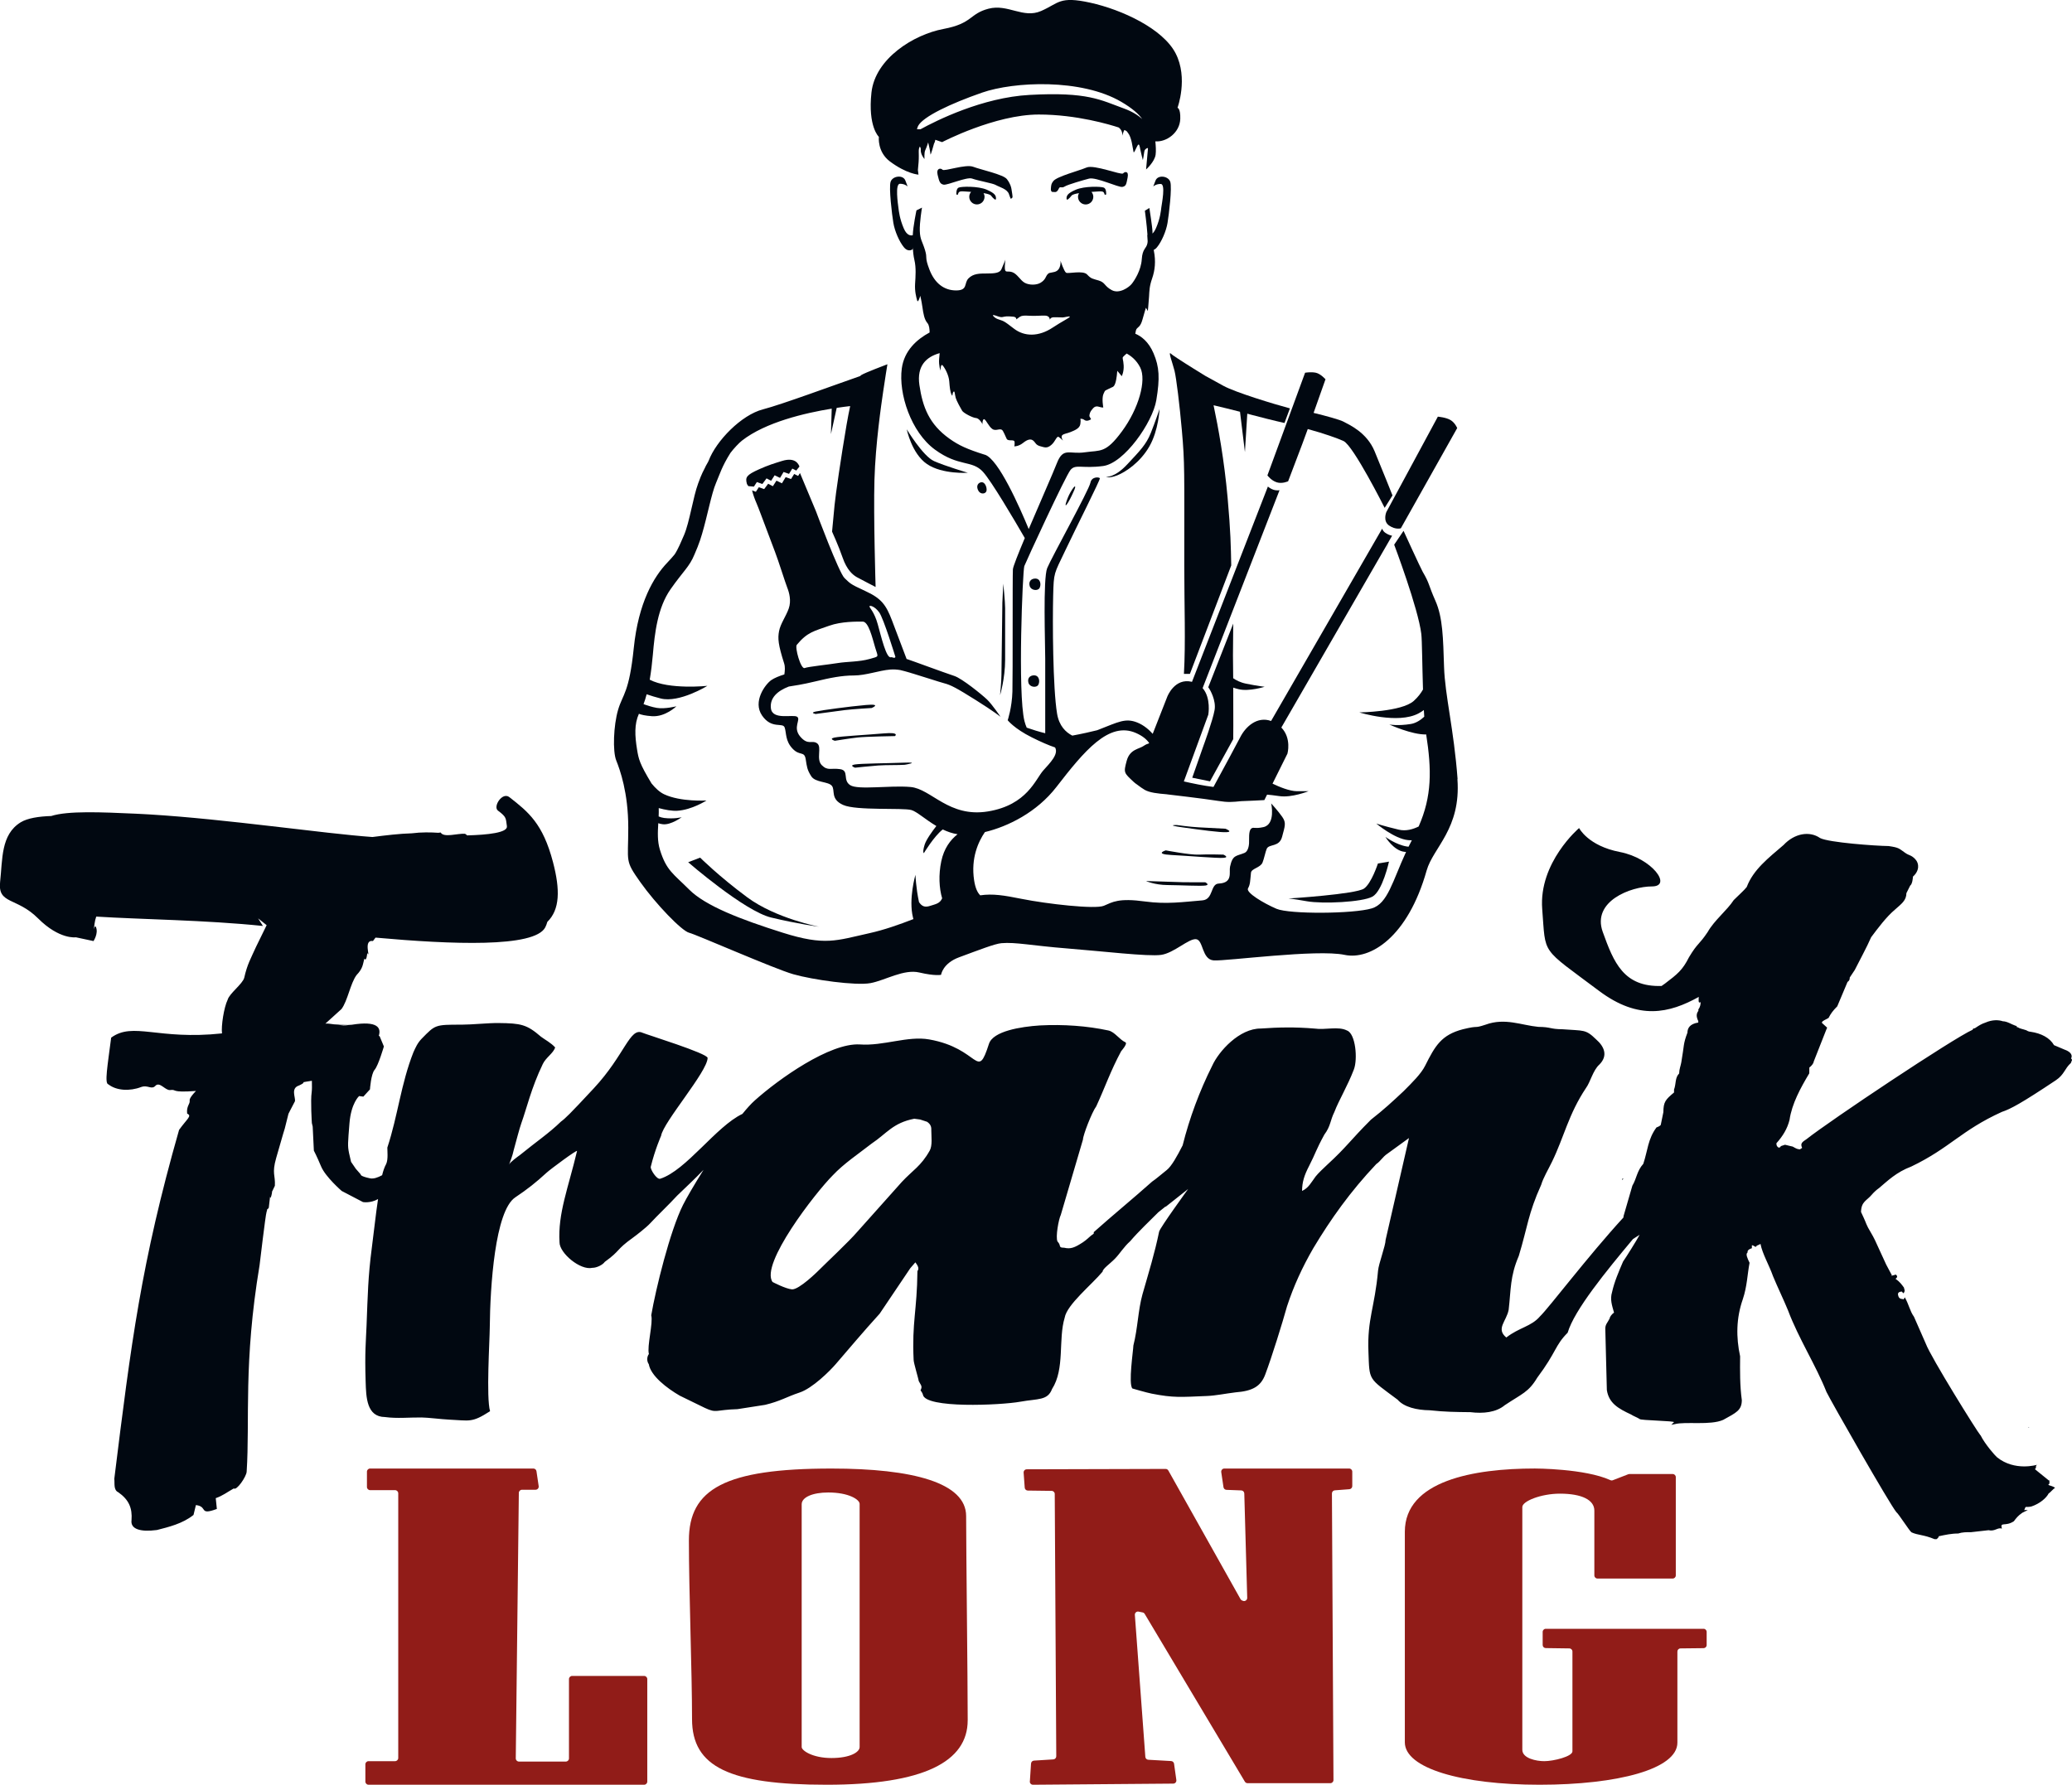
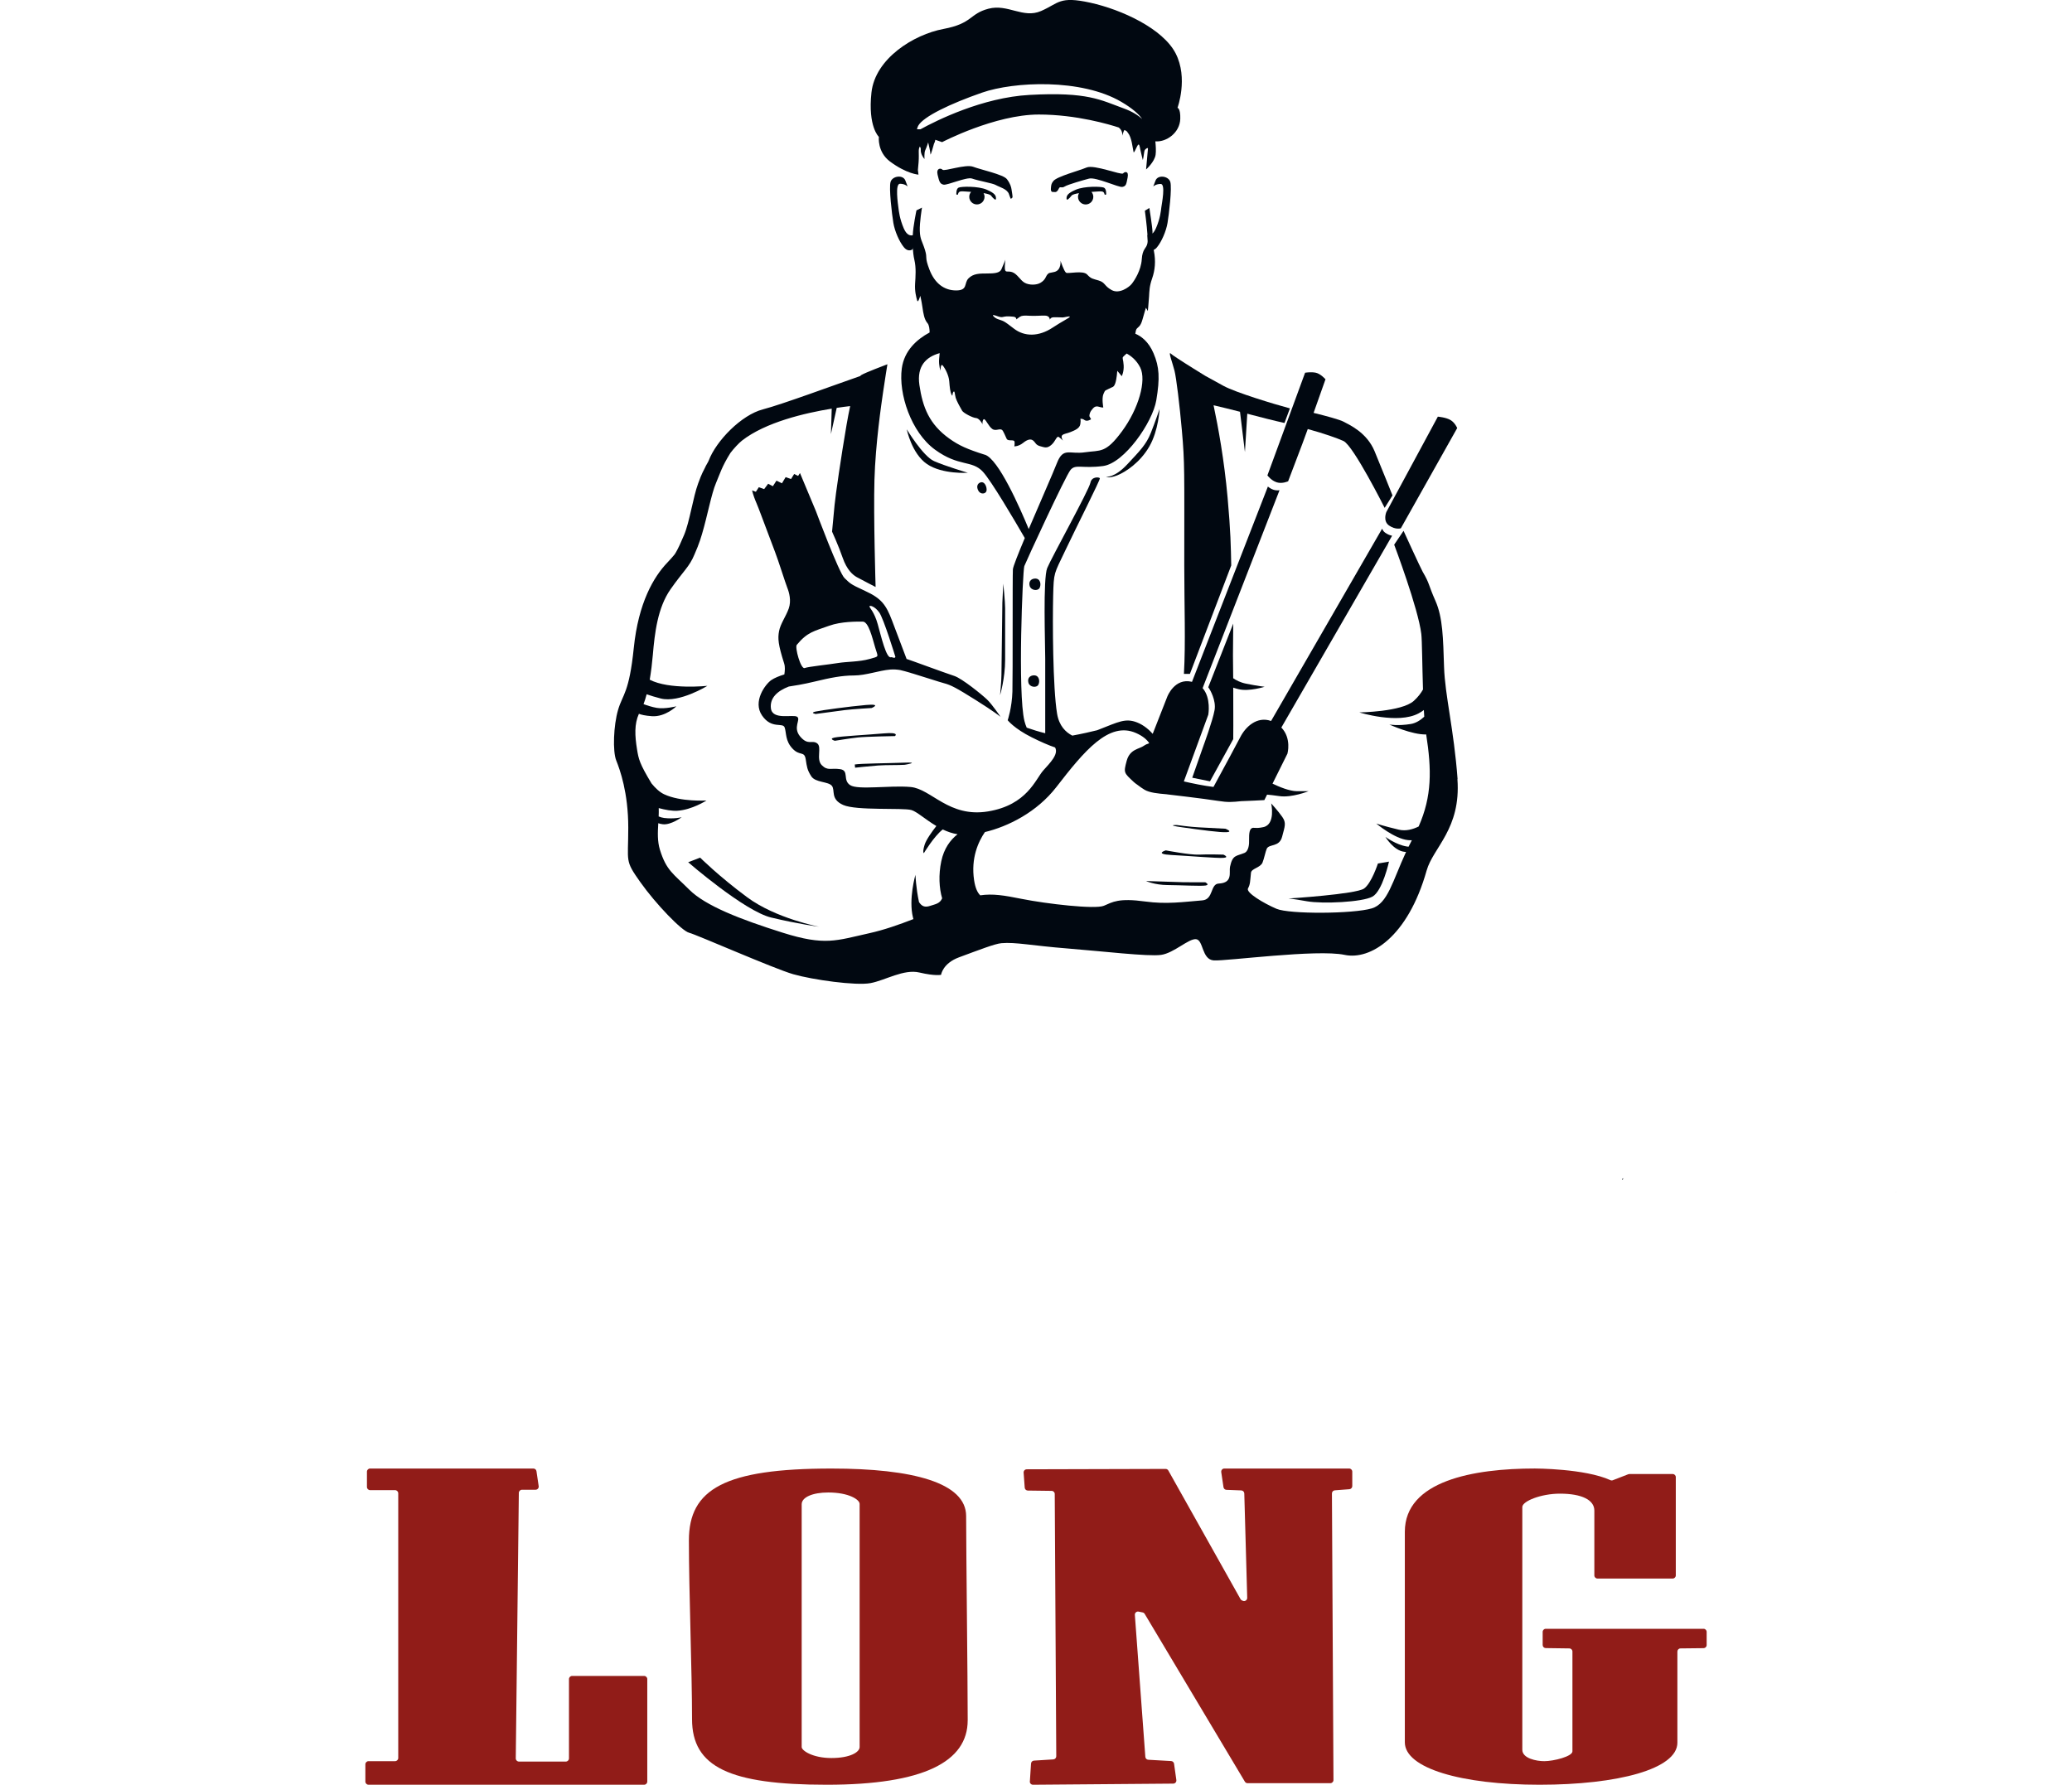
<svg xmlns="http://www.w3.org/2000/svg" id="Ebene_2" viewBox="0 0 1211.93 1044.05">
  <defs>
    <style>.cls-1{fill:#911c18;}.cls-1,.cls-2{stroke-width:0px;}.cls-2{fill:#010811;}</style>
  </defs>
  <g id="Ebene_1-2">
-     <path class="cls-2" d="M1186.87,834.76l-.77.38c.44-.01.76-.09.77-.38Z" />
    <path class="cls-2" d="M1108.72,697.28s.07.06.12.09c.09-.05.08-.09-.12-.09Z" />
    <path class="cls-2" d="M949.37,689.75c.02-1.7-1.27,1.69,0,0h0Z" />
    <path class="cls-1" d="M313.79,860.65l1.29,8.71c.17,1.12-.7,2.12-1.83,2.12h-7.93c-1.01,0-1.84.82-1.85,1.83l-1.79,155.31c-.01,1.03.82,1.87,1.85,1.87h27.42c1.02,0,1.85-.83,1.85-1.85v-46.4c0-1.02.83-1.85,1.85-1.85h42.1c1.02,0,1.85.83,1.85,1.85v59.95c0,1.02-.83,1.85-1.85,1.85h-161.19c-1.02,0-1.85-.83-1.85-1.85v-10.09c0-1.02.83-1.85,1.85-1.85h15.53c1.02,0,1.85-.83,1.85-1.85v-154.84c0-1.02-.83-1.85-1.85-1.85h-14.61c-1.02,0-1.85-.83-1.85-1.85v-8.95c0-1.02.83-1.85,1.85-1.85h95.48c.92,0,1.7.67,1.83,1.58Z" />
    <path class="cls-1" d="M566.01,1006.38c0,24.12-25.65,37.67-82.45,37.67s-78.78-10.36-78.78-38.38-1.84-74.45-1.84-104.55,21.08-42.04,83.37-42.04c47.63,0,78.79,8.29,78.79,27.81s.92,95.58.92,119.5ZM502.8,879.76c0-2.55-6.41-6.68-18.32-6.68-9.16,0-15.57,2.77-15.57,6.9v142.02c0,2.06,6.42,6.42,17.4,6.42s16.49-3.45,16.49-6.42v-142.24Z" />
    <path class="cls-1" d="M602.38,1042.08l.68-10.44c.06-.92.79-1.65,1.71-1.71l11.33-.71c.97-.06,1.72-.87,1.72-1.84l-.89-153.42c0-1-.81-1.81-1.81-1.82l-13.95-.18c-.95-.01-1.73-.75-1.8-1.7l-.64-8.78c-.08-1.06.76-1.96,1.82-1.96l81.23-.22c.66,0,1.28.36,1.6.94l42.22,75.23c.21.38.55.67.96.82l.48.18c1.22.46,2.51-.47,2.47-1.77l-1.71-61.05c-.03-.96-.8-1.74-1.76-1.78l-8.67-.33c-.88-.03-1.61-.69-1.74-1.56l-1.31-8.81c-.16-1.11.69-2.1,1.81-2.1h73c1.01,0,1.83.82,1.83,1.83v8.44c0,.96-.74,1.75-1.69,1.83l-8.52.65c-.96.07-1.7.87-1.69,1.84l.9,167.64c0,1.02-.82,1.84-1.83,1.84h-48.42c-.64,0-1.24-.34-1.57-.89l-58.6-98.15c-.26-.44-.7-.75-1.2-.85l-2.35-.48c-1.19-.25-2.29.72-2.2,1.93l6.13,83.04c.07.92.8,1.64,1.72,1.69l13.37.76c.87.05,1.59.71,1.71,1.57l1.34,9.54c.15,1.1-.69,2.08-1.8,2.09l-82.06.66c-1.06,0-1.91-.89-1.84-1.95Z" />
    <path class="cls-1" d="M996.42,952.82h-92.29c-1,0-1.81.81-1.81,1.81v7.67c0,.99.8,1.8,1.79,1.81l13.83.19c.99.01,1.79.82,1.79,1.81v58.4c0,3-11,5.75-16.49,5.75-4.57,0-12.82-1.61-12.82-6.67v-142c0-3.44,10.99-7.82,21.98-7.82,12.84,0,20.15,3.69,20.15,9.9v37.94c0,1,.81,1.81,1.81,1.81h44.02c1,0,1.81-.81,1.81-1.81v-57.51c0-1-.81-1.81-1.81-1.81h-25.33c-.22,0-.45.04-.65.12l-9.06,3.51c-.45.18-.95.16-1.39-.05-14.89-6.81-44.21-6.81-44.21-6.81-35.73,0-76.04,7.13-76.04,37.01v123.16c0,15.15,32.98,24.82,78.8,24.82s80.62-9.19,80.62-24.61v-53.33c0-.99.8-1.8,1.79-1.81l13.54-.15c.99-.01,1.79-.82,1.79-1.81v-7.71c0-1-.81-1.81-1.81-1.81Z" />
-     <path class="cls-2" d="M1211.38,619.21c1.28-2.55-1.21-4.28-3.71-5.16l-6.25-2.64c-2.47-4.3-7.46-6.93-13.71-7.84-1.26-.01-2.51-.88-2.51-.88-2.5-.87-3.76-.89-5-1.76-1.26-.02.01-.86-1.26-.87-2.5-.88-4.99-2.61-7.5-2.64-2.5-.88-6.26-.92-10.04.74-2.51.84-3.78,1.68-6.31,3.36,0,0-1.25-.01-1.26.85-11.33,5.02-83.29,53.03-97.19,64.02-2.53,1.68-3.79,2.52-2.56,5.1l-1.27.85c-2.51-.04-3.75-1.76-5-1.77l-3.75-.91-2.51.83c-.01.86-1.27.85-1.27.85-1.25-.86-1.24-1.71-1.23-2.58,3.81-4.24,6.36-8.49,7.66-13.62,1.34-9.39,6.45-18.75,11.55-27.25l.04-3.42c1.26-.85,2.53-2.54,2.53-3.4,2.58-6.81,5.14-12.78,7.72-19.6,1.26.02-4.05-3.48-2.79-3.46,0-.86,2.53-1.69,3.78-2.54,1.29-2.54,2.55-4.25,5.08-6.78,2.58-5.96,3.45-8.34,6.01-14.29,1.27-.84,1.28-1.71,1.29-2.56l2.94-4.42c2.55-5.12,7.01-13.2,9.58-19.16,3.81-5.09,8.94-12,14-16.21,3.8-3.39,6.6-5.3,6.63-9.58l2.21-4.42c1.26-.85,1.6-4.37,1.6-5.23,3.8-3.38,3.83-7.65,1.35-10.24-2.48-2.59-3.41-1.94-5.89-3.69-3.75-2.6-3.41-3.04-9.67-3.97-7.51-.07-35.09-2.06-40.08-4.68-6.23-4.34-15.03-2.72-21.37,4.06-8.85,7.61-17.69,14.37-21.55,24.58-1.26,1.71-5.06,5.1-7.6,7.64-3.82,5.94-11.4,11.86-15.22,18.66-5.09,7.65-5.84,6.24-10.93,14.75-3.85,7.66-6.82,9.92-14.05,15.42-.66.5-1.33.97-2.01,1.42-22.2.67-27.95-13.69-34.41-31.63-6.47-17.97,16.53-26.6,28.76-26.6s0-16.53-18.69-20.13c-18.69-3.59-23.9-14.02-23.9-14.02,0,0-23.72,20.13-21.57,47.45,2.16,27.32-1.26,21.93,33.25,47.81,23.18,17.38,41.17,13.04,58.32,3.52-.05,1.6-.5,4.09,1.07,3.04,0,.86-.02,2.57-1.3,4.26v.85c-1.28,1.7-1.29,3.41-.06,5.99v.85c-5.03.8-6.32,3.36-6.34,5.93-2.58,6.82-1.78,6.9-3.59,17.36-.36,2.09-1.22,3.95-1.26,6.5-2.52,2.54-1.7,6.01-2.99,9.43v1.7c-5.07,4.22-6.18,5.53-6.24,11.51l-1.48,7.23c-.01.85-2.53,1.68-2.53,1.68-5.08,6.79-5.15,13.63-7.73,21.31-3.81,4.25-3.84,8.52-6.39,12.77l-5.19,17.91c0,.22,0,.44,0,.66-21.23,23.19-43.61,52.88-48.87,57.92-5.08,5.94-12.1,6.43-19.69,12.34-6.22-5.2.09-9.41,1.4-16.24,1.38-11.96.77-19.52,5.9-31.44,5.19-17.06,5.42-24.61,13.11-41.64,1.29-4.27,3.92-8.5,6.4-13.62,7.03-14.51,9.61-27.7,19.8-43,2.54-3.38,4.07-10.38,7.86-13.76,5.06-5.09,3.01-10.41-1.97-14.74-6.21-6.05-7.11-4.9-19.65-5.89-7.52-.08-6.53-1.32-14.07-1.39-10.03-.96-19.55-5.45-30.88-1.29-7.55,2.49-3.21.21-13.27,2.68-12.57,3.29-16.21,9.58-22.11,21.37-2.36,4.72-7.51,9.76-12.57,14.84-6.32,5.93-11.55,10.79-19.13,16.7-12.67,12.7-13.91,15.65-25.53,26.33-1.56,1.44-5.53,5.2-6.81,6.89-2.53,3.39-4.15,6.77-7.93,8.45.05-5.13,1.19-8.98,4.18-14.74,3.68-7.13,3.73-8.81,8.84-18.18,3.8-5.09,3.34-8.17,5.89-13.27,2.58-6.82,7.74-15.23,11.4-24.86,2.34-6.16.97-21.02-4.03-22.79-5-2.61-12.71-.22-18.98-1.14-11.28-.96-21.35-.75-31.39-.02-12.55-.12-24.63,13.28-28.48,21.79-7.42,14.83-13.24,30.47-17.28,46.56-3.23,6.34-6.5,12.24-9.32,14.45-3.26,2.56-5.99,5.03-8.52,6.73-11.38,10.14-22.76,19.43-34.15,29.58v.86c-2.53,1.69-3.79,3.42-6.33,5.07-4.9,3.19-7.22,4.08-10.98,3.19-3.76-.04-1.41-1.08-3.9-3.67-1.23-2.58.67-13.01,1.94-15.55l12.96-44.07c.03-2.57,5.24-16.05,7.78-19.44,5.12-11.07,8.19-20.36,14.58-32.28,0,0,3.8-4.24,2.56-5.11-3.76-1.76-6.22-6.06-9.97-6.95-12.51-2.7-26.31-3.68-40.11-2.97-11.3.73-27.42,3.34-29.82,10.76-7.17,22.16-5.07,2.7-35.01-2.58-12.53-2.21-26.75,3.95-40.53,2.94-17.55-1.03-47.43,20.22-61.43,32.75-2.13,1.9-4.6,4.63-7.24,7.88-15.38,7.26-32.9,33.11-48.07,37.93-2.04.65-5.89-5.52-5.54-6.98,2.43-9.97,6.06-18.18,6.06-18.18,1.27-7.96,27.11-37.51,27.19-45.5.03-2.66-35.77-13.69-38.1-14.74-7.43-3.36-10.2,12.87-28.49,32.53-14.29,15.37-16.74,17.66-19.14,19.41-7.23,7.01-14.45,11.76-24.08,19.63-1.2.87-5.77,4.14-6.3,5.53,2.34-6.11,2.23-6.74,2.7-8.45,1.44-5.21,3.34-12.62,4.49-15.82,3.06-8.45,5.75-20.49,12.52-34.54,1.85-3.85,6.02-6.14,7.25-9.67-2.35-2.68-5.93-4.51-8.31-6.3-8.29-7.18-11.68-7.86-24.81-8-5.98-.07-15.46.95-21.49.95-15.8,0-15.43,0-23.45,8.18-2.5,2.54-3.63,5.27-4.85,7.92-7.32,18.53-9.13,37.27-15.27,55.82-.02,1.77.57,6.89-.66,9.54-1.1,2.01-1.83,4.29-2.38,6.6-2.54,1.4-5.05,2.26-7.07,1.83-6.13-1.27-5.44-2.28-5.44-2.28l-2.88-3.29-2.78-4.06s-.91-3.81-1.18-5.12c-.89-4.43-.69-5.6.24-17.43.95-11.85,5.64-15.94,5.64-15.94l2.48.33,3.87-4.24s.59-9.01,2.74-11.48c2.16-2.47,5.4-13.63,5.4-13.63l-2.56-6.18-.47.15c1.61-4.83-.45-9.15-15.77-6.67-2.78.36-6.75-.07-10.32-.24-2.05-.3-3.9-.56-5.1-.41l9.41-8.52c3.64-4.8,5.22-15.09,8.84-19.9,3.73-3.93,3.58-6,4.54-9.58,1.7,2.36,1.59-5.45,1.92-2.9,1.7,2.36-2.64-8.39,3.12-7.42.26-.41.8-1.12,1.5-2,44.57,4.01,92.96,5.98,99.27-5.98.47-.9.88-1.99,1.23-3.23,7.37-7.21,7.55-18.73,3.31-34.94-5.93-22.65-14.44-29.36-25.52-38.03-4.13-3.24-9.78,5.59-6.65,7.91,5.21,3.86,4.49,4.49,5.21,9.1.59,3.8-11.26,5.06-23.32,5.37-.25-.38-.62-.68-1.23-.95-4.27-.31-12.37,2.48-14.19-.74l-1.39.17c-4.25-.3-9.91-.42-15.46.3-7.04.2-14.97,1.13-23.05,2.17-28.51-2-85.15-10.47-130.23-13.2l-4.65-.26-3.8-.19c-19.71-.88-39.43-1.78-49.19,1.36-7.17.22-13.91,1.22-17.94,3.72-11.6,7.19-10.51,21.56-11.98,34.82-1.47,13.26,9.67,8.82,22.2,21.35,12.53,12.53,22.11,11.06,22.11,11.06l10.32,2.21s2.95-4.42,1.47-8.1c-.47-1.17-.95-.11-1.31,1.34.13-.96.29-2.11.48-3.54.19-1.44.52-2.77.97-4.02,26.29,1.67,63.44,1.97,97.48,5.48l-2.79-4.44s2.19,1.7,4.97,3.98l-6.11,12.48c-3.3,7.33-5.2,10.34-7.01,18.33-.96,3.57-8.71,9.21-9.67,12.78-2.24,4.6-3.86,15.47-3.32,19.72-37.55,4.03-51.93-6.96-64.83,2.49-2.13,16.67-3.99,26.86-1.62,27.32,4.7,3.7,12.49,4.14,19.22,1.54,4.06-1.39,6.06,1.98,8.51-.93,2.56-2.05,5.66,3.09,8.44,2.72,4.15-.54-.32,1.68,15.05.53-3.74,3.93-3.79,5.04-3.68,5.89.21,1.69-2.01,3.13-1.47,7.37,2.98,1.33.07,2.84-4.73,9.51-22.17,77.7-28.07,124.86-37.89,204.14.34,2.54-.61,6.54,2.38,7.88,6.19,4.37,8.22,9.27,7.7,16.25-.74,5.27,5.11,7.09,14.83,5.81,6.83-1.76,15.03-3.68,21.43-8.83l1.39-5.76c7.16.78,1.49,6.26,12.26,2.26-.43-3.41-.22-2.92-.65-6.31,4.05-1.4,6.62-3.47,10.56-5.69,1.59,1.51,7.33-6.84,7.52-9.76,1.95-30.18-1.98-63.68,7.55-120.78.07-.39,3.45-29.32,4.08-31.15.29-.82.35-1.27.32-1.51.32-.17.67-.47.99-.99.63-6.11.12-.4.76-6.54.14,2.72,1.54-3.24,1.05-2.67l1.75-3.64c.36-6.36-1.85-7.02.76-16.23,4.23-14.9,5.03-17.25,5.03-17.25l2.16-8.63s1.36-2.75,3.78-7.31c.52-2.21-2.69-7.66,2.43-9.26,5.06-2.36.47-1.59,4.13-2.22,1.19-.2,2.3-.37,3.36-.53.08,2.84.07,5.38-.12,6.68-.74,4.91.11,18.08.11,18.08l.48,1.99.27,5.49.42,8.62s1.65,3.07,4.23,9.24c2.58,6.17,12.06,14.36,12.06,14.36l12.43,6.49s4.32.82,8.82-1.75c-1.45,9.61-2.06,16.44-3.67,28.72-2.19,16.71-2.34,27.08-3.06,45.41-.35,8.87-1.08,15.46-.53,32.59.29,9.17.55,20.68,11.3,20.79,7.15.97,14.33.17,21.49.25,3.58.03,11.73,1.06,15.73,1.24,12.51.55,13.44,2.05,24.26-4.91-2.32-8.01-.23-41.03-.17-49.01.21-23.92,3.05-68.17,14.91-76.08,7.11-4.74,12.22-8.81,18.35-14.45,2.19-2.02,18.06-13.8,17.78-12.63-5.12,21.57-11.29,36.53-10.24,53.38-.06,6.21,12.09,16.6,19.27,14.91,2.39.04,5.99-1.7,7.2-3.47,9.62-6.97,6.1-6.73,16.61-14.26,1.2-.86,7.53-5.66,10.09-8.45,3.84-4.2,10.86-10.82,15.68-16.09,5.95-5.76,10.08-9.51,15.38-15.04-5.58,8.92-10.1,16.73-11.99,20.51-7.67,15.33-15.95,49.19-18.59,64.56,1.21,4.29-2.59,18.35-1.37,22.64-1.27,1.7-1.29,4.26-.06,5.99,1.19,6.86,10.58,14.02,18.07,18.38,3.74,1.75,10.19,5.06,14.74,7.19,7.07,3.31,6.11,1.08,19.05.72l16.18-2.52c8.99-2.16,12.59-4.69,20.13-7.19,7.55-2.48,17.69-12.6,21.14-16.6,7.81-9.05,15.91-18.73,25.73-29.54l17.93-26.63,2.95-3.4c1.24,1.72,2.48,3.44,1.2,5.14-.22,23.1-3.26,29.67-2.22,51.91-.02,1.72,2.97,11.46,2.96,12.32,1.23,2.58,2.37,2.96,1.08,5.51,0,0,1.26,1.64,1.38,2.49,1.2,8.19,45.24,6.27,57.03,4.15,10.3-1.85,15.93-.59,18.5-7.4,7.64-11.91,3.52-28.96,7.4-41.75,1.33-7.68,15.86-19.32,22.19-26.95.03-1.71,4.23-4.49,7.24-7.59,2.95-3.03,5.08-6.8,8.87-10.18,5.08-5.94,11.4-11.85,16.47-16.94,1.39-1.08,2.83-2.24,4.3-3.44-.06.19-.09.3-.09.3l13.24-10.48s-16.42,22.6-16.98,24.94c-2.63,12.81-5.87,23.11-9.76,36.75-2.59,9.39-2.7,19.65-5.3,29.89-.02,2.57-3.06,22.54-.56,25.13,0,0,8.2,2.41,11.3,3.01,12.81,2.51,16.83,2.01,32.37,1.37,5.09-.21,10.33-1.34,16.61-2.12,10.04-.76,14.8-3.53,17.38-10.36,3.86-10.22,10.15-30.51,12.75-39.9,3.89-11.93,9-23,15.39-34.06,10.2-17.01,21.64-33.15,36.85-49.24,2.51-1.68,3.79-4.25,6.32-5.92l12.8-9.29-13.67,59.57c-.03,3.42-4.04,13.8-4.43,18.06-1.94,21.55-6.36,28.18-5.62,47.34.66,17.28-.36,15.08,17.08,28.1,3.72,4.32,11.22,6.1,18.75,6.18,8.76.95,15.04,1.02,23.81,1.11,7.52.93,15.05.15,20.11-4.08,10.1-6.74,13.88-7.55,18.97-16.06,11.43-15.28,10.21-18.71,17.81-26.34,3.88-13.27,22.66-36.18,38.23-54.82l3.86-2.45c-1.28,2.55-8.4,13.92-9.67,15.62-2.57,5.97-5.13,11.93-6.45,17.9-1.29,4.25-.06,7.7,1.15,11.99-1.27.84-2.53,2.53-2.54,3.39-1.27,2.56-2.53,3.4-2.57,5.96l.91,35.94c1.18,7.71,6.68,10.84,14.18,14.33,1.24.87,3.74,1.76,4.99,2.62,0,.85,21.31,1.08,20.05,1.91l-1.53,1.49,2.07-.4c6.29-1.65,20.75.85,28.31-2.5,7.57-4.2,10.82-5.52,10.88-11.5-1.17-8.57-1.08-17.13-1-25.68-2.41-11.14-2.31-22.26,1.56-33.35,2.58-7.66,2.64-14.52,3.97-21.34-1.23-2.58-2.46-5.16-1.2-6,.01-.85.02-1.71,2.55-2.54v-1.72c1.26.02,1.25.87,2.51.88,0-.85,1.26-.84,2.52-1.68,1.2,6,4.9,12.02,7.34,18.89,2.46,6.01,6.32,13.97,8.77,19.99,6.11,16.32,16.36,32.23,22.48,47.7,2.46,5.16,37.18,66.02,40.9,70.35,1.25.87,7.59,10.92,8.84,11.79,3.74,1.74,7.19,1.35,13.44,3.98h1.25c1.26-.83,1.27-1.69,1.27-1.69,3.78-.81,7.55-1.63,11.31-1.59,2.52-.83,5.02-.8,7.53-.78l10.26-1.16c3.76.88,5.32-1.82,7.82-.94-1.21-4.28,1.96-.94,7.01-4.31,1.27-1.7,2.45-3.3,4.99-4.99l3.16-1.55c-.77.02-1.89-.17-2.15.17,1.19-3.16.48-1.44,4.19-2.24,5.03-1.66,8.83-5.04,10.11-7.59,1.26-.85,2.53-2.54,3.79-3.38-2.49-1.75-5.44-1.1-2.92-2.79-1.26-.01.45-1.52-.8-1.54l-8.1-6.55c1.26-.85.02-1.72,1.28-2.57,0,0-13.02,4.01-23.43-4.4-1.16-.94-7.16-7.85-9.59-12.81-.02-.05-.07-.02-.11-.06-1.73-1.82-29.08-45.8-31.91-53.49l-6.93-15.79c-2.47-3.44-2.92-7.09-5.38-11.4-1.29,2.55-1.42.14-1.44.99-1.26-.02-1.95-.64-2.25-1.44-.54-1.44-.45-2.43.99-2.79,1.48-.37.7.01,1.95.88,1.27-1.7.24-2.46.26-3.32-1.24-1.72-2.47-3.45-4.96-5.18,1.22-.81,1.26-1.64.14-2.47-.48.29-4.36,1.17-2.23.48l-3.37-6.35-5.26-11.45c-1.68-3.94-3.52-7-3.86-7.55-2.46-3.97-2.73-5.65-3.96-8.23l-1.62-3.5c.13-6.2,3.33-6.54,6.35-10.18.97-1.17,2.88-2.95,4.15-3.78,5.04-4.24,10.11-9.32,18.92-12.64,22.68-10.89,29.05-21.1,52.99-31.96,5.03-1.66,11.33-5.02,31.53-18.49,5.05-3.38,5.08-6.8,8.87-10.18,0-.86,1.27-1.69.02-2.57ZM197.97,599.56l5.62.21c-1.66.22-3.65.05-5.62-.21ZM543.74,673.18c-5.03,8.97-9.88,11.4-16.21,18.18l-25.94,29.05c-5.07,5.93-18.03,18.01-23.09,23.09,0,0-11.16,11.1-15.31,10.75-3.75-.32-11.32-4.31-11.32-4.31-7.42-10.34,25.07-52.23,35.22-62.39,6.34-6.78,15.17-12.68,22.76-18.59,8.83-5.9,12.36-12.08,24.92-14.52l3.43.46,4.08,1.34c2.49,1.74,2.48,3.45,2.45,5.16-.02,3.43.77,8.67-.98,11.8Z" />
    <path class="cls-2" d="M582.56,116.15c0-1.57-.36-3.02-5.43-5.19s-14.85-1.93-16.42-1.21-1.33,3.98-1.33,3.98c1.33.72.72-.6,1.57-1.33.85-.72,1.93-.48,5.79-.24.38.02.81.05,1.26.08-.66.78-1.08,1.77-1.08,2.88,0,2.47,2,4.47,4.47,4.47s4.47-2,4.47-4.47c0-.78-.22-1.51-.57-2.15,2.12.34,3.86.81,4.38,1.48,1.21,1.57,2.9,3.26,2.9,1.69Z" />
    <path class="cls-2" d="M645.44,112.41c.85.72.24,2.05,1.57,1.33,0,0,.24-3.26-1.33-3.98-1.57-.72-11.35-.97-16.42,1.21s-5.43,3.62-5.43,5.19,1.69-.12,2.9-1.69c.52-.67,2.26-1.14,4.38-1.48-.35.64-.57,1.36-.57,2.15,0,2.47,2,4.47,4.47,4.47s4.47-2,4.47-4.47c0-1.1-.41-2.1-1.08-2.88.45-.03.88-.06,1.26-.08,3.86-.24,4.95-.48,5.79.24Z" />
    <path class="cls-2" d="M574.73,248.48c.01-.05-.02-.17-.08-.32.02.28.05.43.08.32Z" />
    <path class="cls-2" d="M746.77,282.15c3.24,1.01,6.67-.61,6.67-.61l8.29-21.84c.89-2.37,2-5.41,3.2-8.72,9.55,2.61,17.58,5.46,20.93,7.03,5.75,2.7,24.04,39.08,24.04,39.08l4.58-7.28s-5.89-14.79-10.47-25.84c-4.58-11.05-14.78-15.47-18.28-17.35-1.96-1.06-9.74-3.23-17.4-5.09,3.6-10.09,6.96-19.65,6.96-19.65,0,0-2.83-3.24-5.66-3.84s-6.27,0-6.27,0l-22.04,60.06s2.22,3.03,5.46,4.04Z" />
    <path class="cls-2" d="M688.63,209.57c-.17-.14-.35-.29-.5-.42l.03.11c-1.69-1.12-2.92-2-3.32-2.39-1.79-1.78,1.07,5.71,2.14,10s2.98,19.98,4.28,34.63c1.78,19.99,1.43,23.56,1.43,79.26,0,23.95.85,45.06-.2,63.45h3.5l24.17-63.44c-.22-10.94-.32-19.59-2.12-39.64-1.97-21.91-5.48-41.19-8.21-54.06,4.88,1.15,10.35,2.48,15.46,3.8,1.14,9.17,2.88,23.58,2.88,23.58l1.38-22.46c.75.2,1.5.41,2.22.61,3.35.93,14.71,3.79,19.54,4.84l3.18-8.55c-9.19-2.43-31.84-9.34-38.85-13.16-3.29-1.79-6.99-3.8-10.62-5.84-2.76-1.7-11.31-6.96-16.39-10.32Z" />
    <path class="cls-2" d="M812.49,307.43c3.84,2.63,6.88,1.62,6.88,1.62l32.96-58.64s-1.21-3.03-3.84-4.65c-2.63-1.62-7.48-2.02-7.48-2.02l-30.13,55.81s-2.22,5.26,1.62,7.89Z" />
    <path class="cls-2" d="M716.76,484.79s-9.84-.54-15.5-.81c-5.12-.24-12.94-1.35-12.94-1.35,0,0-6.93-.07,3.23,1.35,10.65,1.48,22.24,3.1,26.02,2.83,3.77-.27-.81-2.02-.81-2.02Z" />
    <path class="cls-2" d="M715.57,501.83c3.77-.27,0-1.89,0-1.89,0,0-9.17-.27-14.29,0-5.12.27-19.41-2.49-19.41-2.49,0,0-7.01,2.16,3.24,2.7s26.69,1.95,30.47,1.69Z" />
    <path class="cls-2" d="M691.33,516.06c-4.85-.13-21.03-.67-21.03-.67,0,0,5.06,2.29,12.55,2.35,7.49.06,19.54.71,22.27.27,2.73-.44-.12-1.88-.12-1.88,0,0-9.93.04-13.67-.06Z" />
    <path class="cls-2" d="M509.85,414.16s6.33-2.6-3.37-1.75-25.94,3.06-29.45,3.84c-3.51.78.07,1.42.07,1.42,0,0,11.86-1.62,16.72-2.24,4.83-.62,16.03-1.26,16.03-1.26Z" />
    <path class="cls-2" d="M488.31,433.34s8.59-1.39,13.43-1.93c4.88-.54,21.73-.81,21.73-.81,0,0,3.14-2.42-6.56-1.57-9.7.85-25.36,1.66-28.87,2.44s.27,1.87.27,1.87Z" />
-     <path class="cls-2" d="M500.15,449.09s8.65-.94,13.5-1.29c4.82-.35,11.61-.14,15.47-.41.32-.02,9.53-1.63-.21-1.25s-25.41.46-28.95,1.07c-3.54.61.18,1.88.18,1.88Z" />
-     <path class="cls-2" d="M442.71,282l3.2,1.13,2.45-3.29,2.66,1.41,2.08-3.22,3.15,1.53,2.08-3.47,3.17,1.12,1.93-3.09,2.32,1.15,1.05-1.35c.31-.38.83-.97.81-1.03-.54-1.35-2.4-5.67-10.26-3.22-4.49,1.4-7.85,2.38-13.35,4.85-7.45,3.34-8.12,4.68-7.18,8.32.17.65.47.82.88,1.53l3.27.29,1.73-2.66Z" />
+     <path class="cls-2" d="M500.15,449.09s8.65-.94,13.5-1.29c4.82-.35,11.61-.14,15.47-.41.32-.02,9.53-1.63-.21-1.25s-25.41.46-28.95,1.07Z" />
    <path class="cls-2" d="M402.51,504.39s32.89,28.58,48.53,32.35c15.64,3.77,28.04,5.39,28.04,5.39,0,0-25.34-4.85-42.06-17.25s-27.5-23.18-27.5-23.18l-7.01,2.7Z" />
    <path class="cls-2" d="M802.72,524.53c5.93-3.24,9.71-20.49,9.71-20.49l-6.47,1.08s-3.76,11.63-8.13,14.67c-4.78,3.33-44.17,5.82-44.17,5.82,0,0,1.62,0,10.78,1.62s32.35.54,38.28-2.7Z" />
    <path class="cls-2" d="M852.55,455.75c-2.16-29.12-7.37-48.88-7.91-65.59s-.72-28.93-5.03-38.65c-4.27-9.62-3.32-10.01-7.46-17.02-1.12-1.9-11.2-23.96-11.2-23.96l-5.48,8.09s14.11,37.39,15.87,52.27c.44,3.7.53,18.27.98,32.46-1.16,2.06-2.86,4.39-5.39,6.67-7.09,6.4-31.84,6.73-31.84,6.73,0,0,22.55,7.05,34.65.57,1.18-.63,2.2-1.29,3.08-1.96.08,1.34.16,2.64.24,3.9-2.13,1.96-4.83,3.77-7.91,4.27-7.55,1.23-12.54.29-12.54.29,0,0,13.29,6.08,21.58,5.82,3.21,20.61,3.43,36.1-4.41,53.85-3.3,1.63-7.46,2.85-11.64,1.85-9.18-2.2-13.14-3.57-13.14-3.57,0,0,10.64,8.92,18.55,9.68.81.08,1.55.1,2.25.08-.67,1.28-1.31,2.54-1.92,3.78-.36-.03-.73-.07-1.11-.13-6.27-1.05-12.44-5.61-12.44-5.61,0,0,4.79,7.99,11.04,8.72.35.04.7.07,1.04.09-7.94,17.13-10.67,30.21-20.02,33.01-10.78,3.24-48.21,3.47-55.76.24-7.55-3.24-18.01-9.49-16.67-11.92s1.21-4.04,1.75-9.17c.26-2.5,5.46-2.9,6.74-5.93.86-2.03,1.78-6.57,2.47-8.09,1.35-2.97,7.37-.81,8.99-7.01,1.62-6.2,2.56-8.09.13-11.59-2.43-3.51-6.5-7.92-6.5-7.92,0,0,2.72,12.24-4.56,13.85-5.11,1.14-5.62-.23-7.05.81-1.81,1.31-1.18,6.59-1.35,8.81-.1,1.34-.58,4.6-2.63,5.46-4.85,2.02-6.98,1-8.49,8.09-.68,3.18,1.87,9.45-6.62,9.85-5.04.24-2.97,9.3-9.57,9.84-11.15.91-21.03,2.36-33.29.67-15.89-2.18-19.2.32-24.32,2.48-5.12,2.16-33.3-1.08-48.13-4.04-10.31-2.06-16.71-3.14-24.18-2.07-1.63-1.59-2.9-4.3-3.59-8.85-1.94-12.95,2.48-22.54,6.33-28.15,13.48-3.23,30.35-11.57,41.78-26.33,16.23-20.95,30.7-38.64,46.6-31.61,3.82,1.69,6.21,3.71,7.66,5.79l-.11.27c-1.02.31-1.99.72-2.77,1.28-2.97,2.16-8.36,1.95-10.25,8.96-1.89,7.01-1.62,6.94,4.15,12.34.56.52,1.2,1.01,1.89,1.47,1.64,1.25,3.22,2.37,4.48,3.11,2.81,1.65,7.65,2.19,12.9,2.61.37.06.58.09.58.09,0,0,21.03,2.43,29.39,3.77,5.92.95,8.46.69,13.55.17,4.84-.16,10.88-.48,13.59-.63l1.59-3.19c1.59.13,3.92.38,7.18.86,7.28,1.08,17.07-2.87,17.07-2.87h-6.74c-4.36,0-10.51-2.59-14.32-4.42l8.73-17.56s2.52-8.98-3.57-15.26l64.79-112.21c-1.11-.2-2.45-.67-3.92-1.67-1.01-.69-1.59-1.56-1.91-2.47l-64.96,112.51c-8.29-2.95-14.99,3.51-17.99,9.4-2.02,3.96-9.79,18.32-15.71,29.19-5.67-.69-12.46-2.11-17.33-3.23l14.3-39.04s1.74-9.75-3.32-15.54l44.98-115.76c-1.06.13-2.27.11-3.45-.26-1.32-.41-2.45-1.16-3.35-1.9l-44.39,114.24c-10.2-2.56-14.46,8.7-14.46,8.7l-8.52,21.72c-1.84-2.07-4.98-5.03-9.12-6.66-6.83-2.7-10.99-.27-22.29,4.13-.37.14-.74.29-1.11.43-3.8.94-8.83,2.09-14.51,3.14-3.8-1.94-7.71-5.66-8.9-12.79-2.52-15.1-2.67-54.03-2.3-68.92.35-14.09.48-12.63,6.95-26.29,6.47-13.66,20.73-41.83,20.37-42.55-.36-.72-4.81-1.15-5.53,2.61-.81,4.27-22.76,43.81-25.27,49.92-2.52,6.11-1.16,44.5-1.16,53.13v43.5c-3.77-.92-7.52-2.11-10.83-3.26-.5-1.13-.94-2.4-1.31-3.84-4.04-16.18-1.05-88.11-.09-90.67.96-2.56,24.1-52.81,27.06-56.31,2.97-3.5,6.59-.62,18.99-2.23s29-25.53,31.15-38.48c2.16-12.94,1.8-19.5-1.62-27.5-2.94-6.88-7.27-10.01-10.67-11.43.2-1.23.42-2.25.67-2.65.81-1.31,2.33-1.21,3.54-5.66,1.21-4.45,2.02-6.88,2.02-6.88l1.11,1.92s.51-5.06.71-8.49.2-5.97,1.82-10.62c1.62-4.65,2.22-10.01,1.01-16.08-.04-.19-.07-.37-.1-.55.59-.26,1.23-.72,1.88-1.51,2.7-3.24,5.39-9.44,6.2-14.29.81-4.85,2.7-20.49,1.62-24-1.08-3.51-7.28-4.31-8.63-.81l-1.35,3.51s1.41-1.5,4.38-1.5.63,11.5.36,13.66-.63,6.38-3.06,12.04c-.71,1.66-1.45,2.68-2.14,3.32.01-.4.02-.77.02-1.12,0-2.22-1.82-13.85-1.82-13.85l-2.63,1.62s1.15,8.41,1.52,14.2c-.09-.03-.14-.06-.14-.06l.24,3.69c-.02.43-.05.79-.1,1.07-.61,3.44-2.93,3.05-3.34,9.52s-4.25,12.34-5.86,14.36-7.28,6.07-11.73,3.64c-4.45-2.43-3.64-4.38-7.55-5.59-3.55-1.1-4.38-.88-6.81-3.51-2.43-2.63-11.12-.27-12.34-1.08-1.21-.81-3.24-7.01-3.24-7.01,0,0,.67,5.53-3.54,6.57-2.81.7-3.13.3-4.15,1.52-1.01,1.21-1.08,3.1-4.04,4.85-2.37,1.4-6.54,1.42-9.17,0s-4.38-5.26-7.41-6.27c-3.03-1.01-4.42,1.21-4.25-3.64.1-2.81.33-3.69.33-3.69,0,0-1.34,3.49-2.35,5.71-1.01,2.22-4.25,2.43-8.49,2.43s-7.89,0-10.72,2.83c-2.83,2.83-.2,7.08-7.28,7.08s-12.54-4.25-15.57-12.13c-3.03-7.89-1.01-6.27-2.63-11.53-1.62-5.26-2.83-5.98-3.03-11.04s1.28-13.75,1.28-13.75l-3.24,1.62s-1.99,9.47-2.15,14.54c-1.03.28-3.4.37-5.25-3.95-2.43-5.66-2.88-9.97-3.15-12.13s-2.07-14.02.9-14.02,4.5,1.59,4.5,1.59l-1.35-3.51c-1.35-3.51-7.55-2.7-8.63.81-1.08,3.51.81,19.14,1.62,24,.81,4.85,3.5,11.05,6.2,14.29,2.7,3.24,5.12,1.08,5.12,1.08l.07-1.09c.1,2.5.35,4.97.92,7.43,1.08,4.58.67,9.64.4,13.95-.27,4.31.67,7.82,1.21,9.71.54,1.89,1.82-2.73,1.82-2.73,0,0,.71,2.8,1.25,6.57.54,3.77,1.08,7.28,2.97,9.44,1,1.14,1.24,3.49,1.25,5.45-7.47,4.02-14.85,10.57-16.27,21.03-2,14.78,5.38,37.26,19.4,47.51,14.02,10.24,21.57,5.93,28.04,12.94,4.92,5.33,18.35,28.15,24.5,38.78-3.9,9.28-6.86,16.73-6.96,18.32-.27,4.31-.01,62.06-.28,71.5-.27,9.44-2.76,16.76-2.76,16.76l1.23.53c-.78-.33-1.23-.53-1.23-.53,0,0,3.8,4.87,14.02,9.98,5.4,2.7,9.92,4.68,13.7,5.94,2.24,3.96-3.07,9.16-6.89,13.43-4.58,5.12-9.44,20.22-32.35,23.99-22.92,3.77-33.16-13.21-45.29-14.29s-30.73,1.89-35.32-1.08-.45-8.54-5.84-9.35c-5.39-.81-7.28,1.17-10.78-2.34s.27-10.6-2.7-12.76c-2.97-2.16-5.3,1.44-9.89-3.95-4.58-5.39.51-9.95-1.8-11.59-2.3-1.64-14.56,2.25-15.37-5.03-.67-6.01,3.79-10.1,10.49-12.67,2.81-.43,8.02-1.18,15.39-2.97,8.81-2.13,15.64-3.5,22.65-3.5s14.75-2.93,21.22-3.46c2.05-.17,4.02-.03,5.94.3,1.55.35,3.67.94,6.04,1.64.28.1.56.19.84.3,0-.02-.01-.04-.02-.05,7.04,2.11,15.88,5.06,18.61,5.77,4.18,1.08,7.41,2.83,18.6,9.84,10.85,6.8,14.56,9.84,14.56,9.84,0,0-4.92-7.29-7.89-10.12-2.97-2.83-14.6-12.29-19.14-13.78-6.34-2.09-25.03-9.03-27.59-9.84-.1-.03-.2-.03-.3-.04-3.25-8.61-6.85-18.1-8.54-22.54-3.5-9.17-6.2-12.94-15.64-17.26-9.44-4.31-8.9-4.58-12.13-7.55-3.24-2.97-16.72-39.1-16.72-39.1,0,0-6.82-16.3-9.35-22.36l-1.09,1.68-2.3-1.14-1.84,2.95-3.15-1.11-2.17,3.61-3.2-1.55-2.11,3.26-2.75-1.45-2.34,3.13-3.12-1.1-1.74,2.68-2.21-.83c.66,2.71,1.68,5.42,2.53,7.35.54,1.23,1.62,4.01,2.49,6.34l8.43,22.38c1.75,4.45,6.07,18.2,7.15,20.9,1.08,2.7,2.46,7.58.84,12.16-1.62,4.58-4.85,8.9-5.66,13.21-.81,4.31-.54,7.82,2.97,18.87.68,2.14.43,4.31.13,6.46-3.02.93-5.77,2.04-7.63,3.31-3.51,2.42-11.05,12.58-5.39,20.76,5.66,8.18,12.13,3.77,13.21,7.01s.27,7.73,4.58,12.31,6.92,1.17,7.73,6.29c.68,4.33.81,6.11,3.23,9.89s9.9,2.98,12.04,5.57c2.14,2.59-1.07,7.8,6.65,11.23s34.76,1.52,39.9,2.97c3.13.88,8.19,5.55,14.58,9.34-2.45,3.15-5.94,7.97-6.85,10.92-1.44,4.67-.45,4.94-.45,4.94,0,0,5.89-9.8,10.92-13.75.04-.03.08-.07.12-.1,2.71,1.3,5.61,2.33,8.66,2.8-4.28,3.37-7.96,8.38-9.52,15.82-1.66,7.93-1.26,15.66.51,21.67-1.34,3.11-3.97,3.4-6.89,4.37-3.06,1.02-4.89.49-6.65-2.17-1.79-8.33-2.08-15.97-2.08-15.97,0,0-4.13,14.21-1.44,24.99.08.32.16.63.25.92-8.38,3.26-17.22,6.36-25.75,8.25-19.41,4.31-25.89,7.53-50.7-.29-24.81-7.82-45.2-15.73-54.64-25.16s-13.39-11.18-17.16-23.31c-1.56-5.02-1.29-10.27-.98-15.57.83.28,1.74.51,2.73.61,4.76.49,10.96-4.13,10.96-4.13,0,0-4.22,1.17-10.24.45-1.15-.14-2.25-.48-3.23-.89.07-1.63.1-3.26.05-4.89,3.78,1.02,7.74,1.75,10.86,1.56,8.63-.54,17.07-6.01,17.07-6.01,0,0-15.1.94-24.8-3.65-2.61-1.23-5.1-3.57-7.34-6.32-7.06-11.68-7.56-14.26-8.48-19.92-1.3-7.99-1.63-14.81,1.09-20.82,1.29.52,3.59,1.12,7.64,1.4,7.82.54,14.29-5.8,14.29-5.8,0,0-6.74,1.75-11.46.94-2.89-.5-5.87-1.49-7.76-2.2.66-1.71,1.27-3.65,1.82-5.76,2.46.85,5.26,1.72,8.3,2.48,10.78,2.7,27.23-7.41,27.23-7.41,0,0-22.38,2.35-33.7-3.59,0,0-.02-.01-.03-.02.8-4.69,1.41-9.7,1.83-14.59,1.08-12.67,2.79-27.5,10.33-38.28,7.55-10.79,11.05-13.12,14.02-20.4.29-.71,1.54-3.67,1.8-4.31,1.17-2.91,1.8-4.95,2.61-7.64,3.15-10.56,5.48-23.54,8.18-29.83,2.26-5.27,3.38-9.55,8.45-17.61,1.89-2.52,5.02-5.85,6.74-7.19,13.79-10.78,36.91-16.16,52.49-18.69l-.46,14.88,3.38-15.34c3.06-.46,5.73-.8,7.87-1.04-.69,3.19-1.4,6.84-2.11,10.95-3.24,18.87-6.47,41.25-7.01,46.91-.54,5.66-1.47,15.57-1.47,15.57,0,0,3.79,8.29,6.21,15.3,2.43,7.01,5.86,10,8.29,11.35,2.43,1.35,10.97,5.74,10.97,5.74,0,0-1.28-41.42-.68-62.65.61-21.23,4.04-44.29,5.06-51.36,1.01-7.08,2.53-16.28,2.53-16.28l-.98.37s-12.13,4.58-14.29,5.93c-.2.13-.42.32-.64.59-14.14,4.9-45.83,16.63-56.93,19.5-12.54,3.24-27.28,18.31-31.73,30.04-.35.93-1.74,3-2.07,3.95-2.36,4.42-3.22,7.1-4.05,9.3-2.96,7.87-5.03,22.69-8.27,30.24-1.54,3.58-3.48,8.25-5.48,11.28-1.29,1.56-2.7,3.16-4.27,4.8-7.99,8.33-16.94,23.49-19.64,49.91-2.7,26.42-6.49,27.05-9.18,36.22-2.7,9.17-3.24,24.27-1.08,29.66,2.16,5.39,7.03,18.79,7.03,39.28s-2.16,18.87,7.01,31.82c9.17,12.94,24.27,28.58,28.58,29.66,4.31,1.08,49.61,21.03,60.93,24.27s36.56,6.8,45.19,5.19c8.63-1.62,19.41-8.36,28.58-6.2,9.17,2.16,12.67,1.35,12.67,1.35,0,0,.89-6.69,10.51-10.24,11.75-4.34,20.93-7.93,24.8-8.27,8.27-.72,17.91,1.46,38.4,3.08,20.49,1.62,47.45,4.85,55,3.77s16.18-9.71,20.49-9.17,3.24,11.86,10.25,12.4c7.01.54,60.32-6.69,76.57-3.24,14.98,3.18,36.94-10.22,47.99-49.34,3.8-13.46,20.17-24.37,18.01-53.49ZM583.84,185.1c2.43.88,2.83.1,4.72,0,1.89-.1,2.7.08,4.01.15,2.07.11,1.92,1.61,1.92,1.61,0,0,.78-.73,1.99-1.51,1.21-.78,2.6-.83,5.7-.63,3.1.2,6.6-.15,9.03-.1,2.98.07,2.83,2.44,2.83,2.44,0,0,.29-1.5,2.43-1.46,1.64.03,4.35,0,5.02.1.67.1,4.52-1.05,4.25-.37-.27.68-4.51,2.65-10.04,6.32-8.19,5.43-16.52,5.32-22.65.59-6.37-4.92-5.73-4.22-9.45-5.57-.52-.19-1.77-.77-2.58-1.75-.81-.98.4-.68,2.83.2ZM545.78,193.38s0,.05.02.11c-.03.02-.07.03-.1.05l.08-.16ZM576.04,266.02c-10.24-3.24-15.1-5.39-20.76-9.44-11.77-8.41-15.62-18.39-17.51-31.33-1.64-11.26,4.06-16.51,11.85-18.67-.02.73-.21,1.73-.33,3.51-.27,3.77.81,6.74.81,6.74,0,0,0-4.58,1.35-2.97s3.5,5.66,3.77,9.17.54,6.2,1.35,7.82c.81,1.62.27-.54,1.08-1.62.81-1.08.81,1.62,1.35,3.51.54,1.89,2.97,6.2,3.77,7.55.81,1.35,6.2,4.15,8.12,4.25,1.66.09,3.39,2.67,3.77,3.62-.05-.78.04-2.62.78-2.92,1.01-.4,2.73,4.25,5.06,5.76,2.33,1.52,4.85-1.21,6.17,1.21,1.31,2.43,0,0,2.12,4.45.86,1.8,4.55,0,4.65,1.92.1,1.92-.19,2.53-.19,2.53,0,0,2.52.1,5.15-2.02,2.63-2.12,4.55-2.53,5.97-1.31,1.42,1.21,1.42,2.53,4.04,3.24s3.94,1.42,6.47-.71c2.53-2.12,3.13-5.56,4.45-4.65,1.31.91,2.43,2.12,2.43,2.12,0,0-1.52-2.33-.4-3.24s2.63-.91,4.85-1.82c2.22-.91,5.27-2.05,5.67-4.58s0-3.09,0-3.09c0,0,.97-.43,2.49.68,1.52,1.11,3.8-.48,3.8-.48l-.95-1.74s-.25-1.59,1.17-3.51c1.42-1.92,2.38-2.65,4.4-2.05,2.02.61,2.53.4,2.53.4,0,0-1.01-5.26.1-7.89,1.11-2.63,1.01-1.82,3.13-3.03,2.12-1.21,2.83-.61,3.74-3.13.91-2.53,1.21-7.38,1.21-7.38l2.63,3.13s1.31-2.53,1.11-6.27c-.2-3.74-1.01-4.15-.3-5.06.45-.58,1.3-1.19,2.05-1.9,2.38,1.28,5.71,3.73,7.93,8.16,3.77,7.55-.91,24.05-10.62,37.26-9.71,13.21-12.57,11-21.73,12.34-9.17,1.35-12.67-3.24-16.44,6.47-2.14,5.5-9.98,23.27-16.43,38.44-5.27-12.76-17.73-41.01-25.64-43.5ZM514.23,358.18c2.63,3.64,9.5,26.09,9.5,26.09-.4,1.21-1.86-.04-2.63.2-2.67.83-5.68-12.02-7.7-19.3-2.02-7.28-4.84-9.61-4.84-10.42s3.03-.2,5.66,3.44ZM466.04,377.22c6.3-7.56,10.05-7.96,18.92-11.16,7.18-2.59,16.29-2.43,19.65-2.43s5.54,9.16,7.28,15.12,2.68,5.04-3.32,6.75c-6,1.71-13.28,1.5-18.44,2.36-5.16.86-17.22,2.08-19.48,2.93-2.26.86-5.84-12.1-4.61-13.58Z" />
    <path class="cls-2" d="M590.11,113.47c1.1,3.02.98,3.03,1.57,2.57.78-.61.72-.46-.04-5.32-.18-1.15-.62-3.22-2.7-5.94-2.08-2.72-15.28-5.52-19.71-7.22-4.42-1.7-16.91,2.86-17.94,1.73-1.03-1.13-3.8-.96-2.87,2.97.93,3.92,1.35,5.38,3.55,5.77,2.2.39,13.56-4.68,16.58-3.58,3.84,1.39,12.14,2.71,13.97,3.82,1.83,1.1,6.51,2.19,7.6,5.2Z" />
    <path class="cls-2" d="M656.52,109.33c2.18-.47,2.25-1.52,3.04-5.47.79-3.95-1.65-3.59-2.65-2.42-.99,1.16-16.96-5.32-21.33-3.46-4.36,1.86-17.3,5.23-19.44,7.9-1.21,1.51-1.2,2.23-1.38,3.38-.35,2.21.22,3.09.97,3.02,1.18-.11,2.27.88,3.62-2.03.7-1.51,1.56.06,3.34-1.11,1.79-1.17,11.17-3.83,14.28-4.65,4.08-1.08,17.36,5.32,19.55,4.85Z" />
    <path class="cls-2" d="M739.68,401.75s-3.59-.36-10.78-1.8c-3.39-.68-5.9-2-7.6-3.2-.03-4.18-.07-8.66-.13-13.43,0-.52.17-18.01.16-18.52l-14.61,37.23c1.08,1.35,4.7,7.73,3.69,13.39-1.1,6.18-6.43,20.66-6.43,20.66l-6.63,18.87,10.39,2.12,13.59-24.69s.12-11.28,0-30.12c1.02.34,2.11.66,3.25.93,6.11,1.44,15.1-1.44,15.1-1.44Z" />
    <path class="cls-2" d="M604.97,338.48c-1.92.24-3.41,1.69-2.7,4.31.72,2.62,4.67,3.08,5.75,1.23,1.08-1.85.72-6.01-3.06-5.54Z" />
    <path class="cls-2" d="M604.25,395.1c-1.92.24-3.42,1.69-2.7,4.31.72,2.62,4.67,3.08,5.75,1.23,1.08-1.85.72-6.01-3.06-5.54Z" />
    <path class="cls-2" d="M577.05,286.97c.3-2.02-1.16-5.92-3.93-4.61-1.41.67-2.14,2.4-.84,4.75,1.3,2.34,4.47,1.88,4.77-.14Z" />
-     <path class="cls-2" d="M625.28,289.56c-.94,1.93-2.34,5.75-1.93,6.02s2.29-3.01,3.55-5.71c1.26-2.7,2.43-5.08,1.84-5.3-.53-.2-2.52,3.06-3.46,4.99Z" />
    <path class="cls-2" d="M542.22,271.48c8.99,6.11,23.86,5.08,23.86,5.08,0,0-13.3-3.95-19.77-6.83-6.47-2.88-15.95-18.6-15.95-18.6,0,0,2.88,14.24,11.86,20.35Z" />
    <path class="cls-2" d="M659.36,271.62c-7.55,8.09-12.4,7.28-12.4,7.28,0,0,1.62,1.08,6.47-.81s13.48-7.55,18.87-16.98c5.39-9.44,5.93-21.84,5.93-21.84,0,0-2.43,7.28-5.12,14.02-2.7,6.74-6.2,10.24-13.75,18.33Z" />
    <path class="cls-2" d="M587.91,355.73c0-3.77-1.08-14.29-1.08-14.29l-.54,11.05c0,4.58-.54,38.55-.54,42.33s-.81,11.86-.81,11.86c0,0,2.97-9.71,2.97-20.76v-30.19Z" />
    <path class="cls-2" d="M514.05,80.06s-1.01,8.77,6.47,14.38c9.71,7.28,16.71,7.73,16.71,7.73,0,0-.14-1.05-.34-2.73.12-.92.26-2.37.41-4.61.39-5.7-.42-7.29.76-9.15.35.63.56,1.21.51,1.68-.3,2.97,2.16,5.66,2.16,5.66,0,0-.21-3.64.4-4.99,1.16-2.55,1.75-4.72,1.75-4.72,0,0,1.35,5.33,1.35,6.87s2.09-6.17,2.09-6.17c0,0,.53-.76.76-2.24l3.97,1.38s30.83-16.13,56.53-16.15c22.19-.01,41.87,5.97,46.84,7.61.22.21.45.44.7.7,1.62,1.71,1.35,4.13,1.35,4.13,0,0,.54-2.59,1.25-3.41.37.19.79.41,1.23.66.25.32.5.66.8,1.02,2.22,2.76,2.65,8.42,3.28,11.21.23,1.03,1.34-2.09,2.31-3.73.98-1.64,1.21.08,1.66,2.4.45,2.31,1.47,6.07,1.47,6.07,0,0,.65-3.14.82-4.86.11-1.19.91-1.85,1.9-2.26.09.12.18.25.27.37l-1.11,12.22s4.98-4.38,5.58-8.65c.3-2.12.11-5.21-.16-7.78,6.69.48,14.33-5.18,14.58-13.17.19-6.2-1.62-6.47-1.62-6.47,0,0,6.38-17.29-1.08-31.81-7.46-14.53-31.54-25.61-49.87-29.66-18.33-4.04-18.33.27-28.85,4.85-10.51,4.58-19.41-4.31-30.73-1.35s-9.17,8.63-26.42,11.86-39.9,17.25-42.06,37.2c-2.16,19.95,4.31,25.88,4.31,25.88ZM574.43,54.18c18.6-6.47,57.96-8.36,81.42,5.39,6.61,3.88,10.24,7.22,12.24,10.08-2.58-2.35-6.03-4.49-10.62-6.16-13.75-5-21.17-9.83-55.26-7.97-27.6,1.5-54.57,15.02-63.85,20.12h-2.01c.18-.82.41-1.52.7-2.05,2.97-5.39,18.78-12.94,37.38-19.41Z" />
  </g>
</svg>